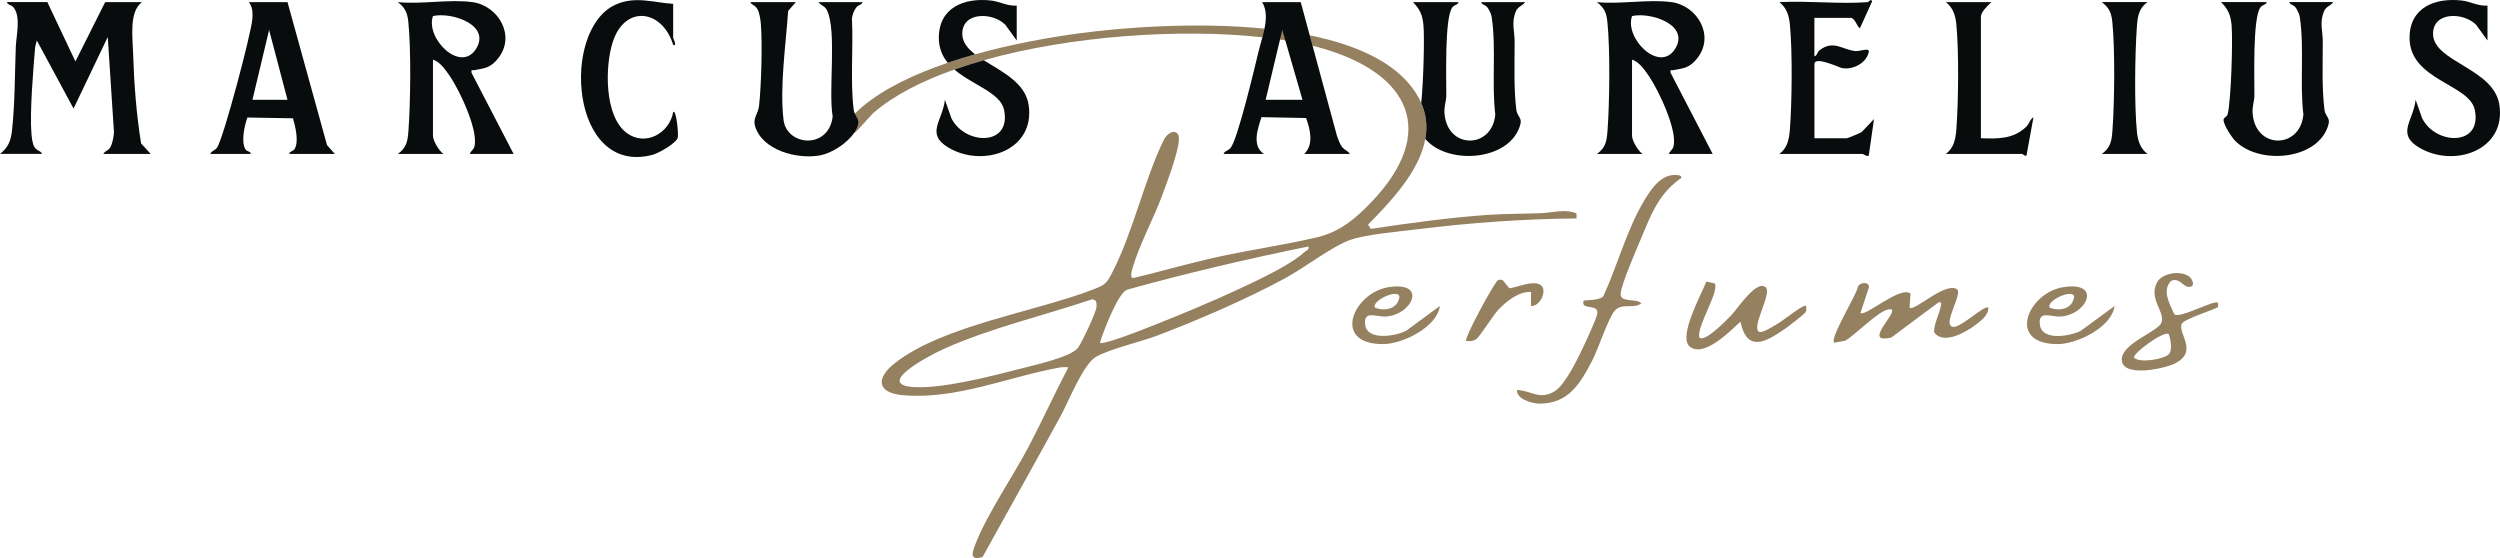
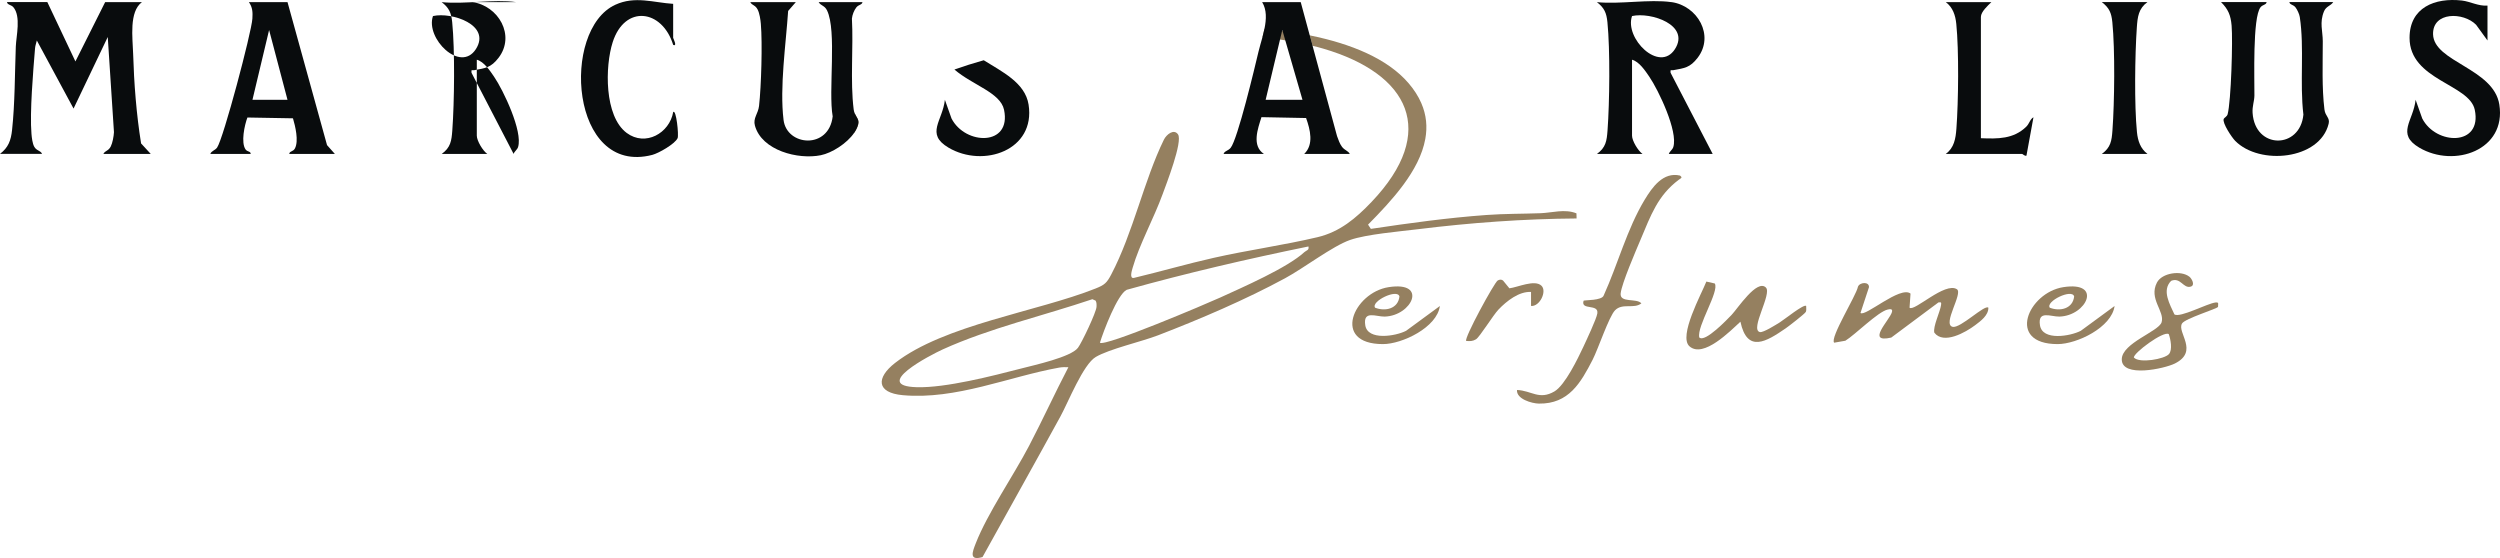
<svg xmlns="http://www.w3.org/2000/svg" id="Layer_2" data-name="Layer 2" viewBox="0 0 713.39 159.24">
  <defs>
    <style>
      .cls-1 {
        fill: #958060;
      }

      .cls-2 {
        fill: #090c0d;
      }
    </style>
  </defs>
  <g id="Layer_1-2" data-name="Layer 1">
    <g>
      <g id="KXJY62.tif">
        <g>
          <path class="cls-1" d="M373.74,10.09c-2.52-.52-5.12-.95-7.76-1.3-.04-.01-.08-.02-.12-.02-1.66-.23-3.34-.42-5.03-.59-.17.83-.38,1.65-.59,2.46,1.72.18,3.4.4,5.02.64.5.07,1,.15,1.5.23,2.77.44,5.38.96,7.79,1.56l-.81-2.98ZM240.86,37.87c.89-.07,2.04.18,2.92-.01.53-.78.93-1.6,1.12-2.41.31-1.29-.47-1.92-.96-3.02-1.87,1.9-4.02,4.49-3.08,5.44Z" />
-           <path class="cls-1" d="M360.83,8.18c-.17.83-.38,1.65-.59,2.46-23.23-2.55-54.62-.49-79.52,6.55-2.89.81-5.68,1.7-8.37,2.65-9.3,3.28-17.28,7.36-23,12.28-1.05.91-4.95,5.55-5.32,5.67-.08.03-.16.05-.25.07.53-.78.93-1.6,1.12-2.41.31-1.29-.47-1.92-.96-3.02.94-.94,1.8-1.72,2.18-2.03,6.26-5.21,14.95-9.31,24.33-12.49,2.56-.87,5.17-1.67,7.81-2.41,10.49-2.94,21.23-4.86,29.93-6.02,12.73-1.7,33.42-3.22,52.64-1.3Z" />
          <path class="cls-1" d="M432.89,111.28c4.18.19,6.33,2.95,10.67.42,3.02-1.76,6.71-9.42,8.26-12.73.86-1.85,3.76-8,3.99-9.53.44-2.87-4.83-.77-3.92-3.63.22-.22,5.26.01,5.74-1.51,4.03-8.86,6.64-18.93,11.68-27.29,2.16-3.57,5.28-8.03,10.09-6.91.84.64.25.75-.33,1.18-6.05,4.53-8.01,10.21-10.91,17.07-1.35,3.19-5.36,12.47-5.69,15.34s4.54,1.3,5.91,2.87c-2.11,1.7-5.38-.18-7.51,1.98-1.73,1.75-4.85,11.1-6.39,14.09-3.39,6.6-6.84,12.67-15.34,12.54-2.04-.03-6.48-1.32-6.25-3.89Z" />
          <path class="cls-1" d="M530.9,89.3c1.3,1.23,11.38-7.86,14.28-5.52l-.28,4.02c1.3,1.24,10.13-7.47,13.52-5.26,1.79,1.17-4.23,10-1.24,10.72,2.2.54,9.19-6.47,10.21-5.46.04,2.19-2.18,3.8-3.75,4.98-2.77,2.09-9.03,5.62-11.67,2.15-.45-1.7,1.67-5.98,1.92-7.89.1-.79.05-.83-.75-.74l-13.46,10.03c-7.38,1.69-.43-4.98.2-7.29.27-.98-.54-.86-1.21-.71-2.8.62-9.27,7.18-12.09,8.9l-3.19.56c-1.31-1.32,6.32-13.47,6.78-15.95.45-1.31,3.24-1.57,3.15.12l-2.42,7.34Z" />
          <path class="cls-1" d="M489.32,80.89c1.39,2.2-5.18,12.21-4.42,15.4,1.6,1.6,8.09-5.26,9.26-6.48,1.7-1.78,7.21-10.27,9.75-7.76,1.81,1.79-4.65,12-1.72,12.71.93.23,4.63-2.12,5.67-2.76,1.19-.72,6.91-5.35,7.54-4.7-.02.53.12,1.17-.08,1.67s-4.9,4.14-5.77,4.73c-5.46,3.75-10.97,7.19-12.91-1.9-2.84,2.6-10.57,10.53-14.54,7.02-3.23-2.87,3.46-15,4.82-18.47l2.38.54Z" />
          <path class="cls-1" d="M624.77,78.97c.63.5,1.74,2.42.36,2.82-2.14.62-2.86-2.77-5.58-1.65-2.75,2.73-.36,6.71.94,9.59,1.62,1.02,9.35-3.13,11.7-3.41,1.13-.13.7.43.74,1.24-.18.54-9.39,3.31-10.27,4.74-1.57,2.53,4.95,7.93-2.05,11.43-2.92,1.46-15.18,4.18-15.15-1.19.02-4.65,10.57-7.94,11.37-10.59.94-3.14-3.74-6.65-1.34-11.31,1.43-2.78,6.89-3.59,9.29-1.66ZM618.87,95.34c-1.5-1.03-10.2,5.49-9.95,6.69,1.58,1.72,8.76.44,10-.99,1.07-1.23.47-4.25-.05-5.7Z" />
          <path class="cls-1" d="M410.88,87.31c-.8,6.11-10.76,10.88-16.25,10.88-14.81,0-8.41-14.69,1.62-16.25,11.33-1.77,6.66,8.18-1.12,8.4-2.41.07-6.24-1.93-5.54,2.49s8.66,3.11,11.64,1.57l9.65-7.08ZM392.38,87.8c2.94,1.16,6.58.29,6.96-3.2-.55-2.31-8.18,1.36-6.96,3.2Z" />
          <path class="cls-1" d="M603.41,87.31c-.8,6.11-10.76,10.88-16.25,10.88-14.81,0-8.41-14.69,1.62-16.25,11.33-1.77,6.66,8.18-1.12,8.4-2.41.07-6.24-1.93-5.54,2.49.71,4.5,8.66,3.11,11.64,1.57l9.65-7.08ZM584.91,87.8c2.94,1.16,6.58.29,6.96-3.2-.55-2.31-8.18,1.36-6.96,3.2Z" />
          <path class="cls-1" d="M436.89,87.3v-3.99c-3.45-.19-6.96,2.6-9.26,4.99-1.55,1.61-5.41,7.91-6.46,8.53-.95.57-1.73.55-2.78.46-.71-.67,8.06-16.75,8.99-17.25.53-.29.99-.36,1.51,0l1.82,2.23c2.32-.27,7.28-2.62,9.18-.71,1.58,1.58-.51,5.97-3.01,5.75Z" />
        </g>
      </g>
      <g id="rWoqA1.tif">
        <g>
          <path class="cls-2" d="M13.51.6l8.01,16.93L30.01.6h10.5c-3.73,2.75-2.66,10.2-2.52,14.71.25,8.49.93,17.28,2.27,25.62l2.75,2.99h-13.51c.52-.99,1.42-.78,2.11-2.13.51-1,.85-2.92.91-4.07l-1.77-27.16-9.76,20.42L10.51,11.55c-.16.75-.45,1.45-.51,2.23-.53,6.46-1.54,18.33-1.02,24.42.09,1.08.28,2.76.8,3.68.66,1.18,1.83,1.06,2.22,2.03H0c2.39-1.81,3.12-3.85,3.44-6.78.83-7.62.78-16.12,1.07-23.83.11-3.02,1.54-8.63-.71-11.26-.59-.69-1.74-.64-1.8-1.45h11.51Z" />
-           <path class="cls-2" d="M134.81.6c7.41,1.05,12.35,9.51,7.46,15.89-2.19,2.85-3.75,2.94-6.96,3.54-.63.12-.88-.36-.76.74l12.01,23.15h-12.51c.24-.73,1.03-1.18,1.28-1.96,1.38-4.47-4.19-16.17-6.87-20.1-1.14-1.67-2.86-4.27-4.91-4.82v21.66c0,1.47,1.71,4.33,3,5.23h-13.01c2.53-1.85,2.8-3.7,3.02-6.7.59-8.02.76-23.01-.03-30.89-.27-2.67-.88-4.09-3-5.73,6.58.67,14.9-.9,21.26,0ZM123.55,4.58c-2.21,6.36,7.81,16.33,12.24,9.44s-6.86-10.66-12.24-9.44Z" />
+           <path class="cls-2" d="M134.81.6c7.41,1.05,12.35,9.51,7.46,15.89-2.19,2.85-3.75,2.94-6.96,3.54-.63.12-.88-.36-.76.74l12.01,23.15c.24-.73,1.03-1.18,1.28-1.96,1.38-4.47-4.19-16.17-6.87-20.1-1.14-1.67-2.86-4.27-4.91-4.82v21.66c0,1.47,1.71,4.33,3,5.23h-13.01c2.53-1.85,2.8-3.7,3.02-6.7.59-8.02.76-23.01-.03-30.89-.27-2.67-.88-4.09-3-5.73,6.58.67,14.9-.9,21.26,0ZM123.55,4.58c-2.21,6.36,7.81,16.33,12.24,9.44s-6.86-10.66-12.24-9.44Z" />
          <path class="cls-2" d="M476.97.6c7.41,1.05,12.35,9.51,7.46,15.89-2.19,2.85-3.75,2.94-6.96,3.54-.63.12-.88-.36-.76.74l12.01,23.15h-12.51c.24-.73,1.03-1.18,1.28-1.96,1.38-4.47-4.19-16.17-6.87-20.1-1.14-1.67-2.86-4.27-4.91-4.82v21.66c0,1.47,1.71,4.33,3,5.23h-13.01c2.53-1.85,2.8-3.7,3.02-6.7.59-8.02.76-23.01-.03-30.89-.27-2.67-.88-4.09-3-5.73,6.58.67,14.9-.9,21.26,0ZM465.71,4.58c-2.21,6.36,7.81,16.33,12.24,9.44s-6.86-10.66-12.24-9.44Z" />
          <path class="cls-2" d="M244.37,2.1c-.66.84-1.17,2.14-1.27,3.22.45,8.21-.51,17.84.5,25.91.06.47.18.86.34,1.2.49,1.1,1.27,1.73.96,3.02-.19.81-.59,1.63-1.12,2.41-2.11,3.1-6.41,5.79-9.55,6.43-6.47,1.32-16.85-1.33-18.81-8.45-.59-2.15.92-3.35,1.18-5.62.63-5.6.99-17.85.51-23.42-.1-1.2-.37-3.02-.91-4.07-.68-1.35-1.59-1.14-2.11-2.13h13.01l-2.2,2.52c-.63,9.43-2.45,21.73-1.31,31.1.91,7.5,12.94,8.51,14.02-1.01-1.29-7.23,1.25-24.37-1.62-30.26-.69-1.41-1.78-1.3-2.39-2.35h12.51c-.11.8-1.1.69-1.74,1.5Z" />
          <path class="cls-1" d="M449.85,60.88c-3.3-1.34-6.98-.16-10.22-.04-5.15.19-10.35.13-15.49.51-11.03.8-22.04,2.32-32.96,3.96l-.8-1.21c6.71-6.8,14.71-15.35,16.34-24.47.61-3.36.35-6.79-1.16-10.24-.83-1.91-2.04-3.82-3.69-5.73-6.02-6.95-16.29-11.16-28.13-13.57l.81,2.98c1.07.25,2.1.53,3.09.82,24.51,7.21,32.85,23.66,13.75,43.72-4.48,4.7-9.06,8.56-15.42,10.07-9.62,2.28-19.84,3.69-29.6,5.89-7.63,1.72-15.17,3.91-22.78,5.73-1.4.3-.58-2.17-.38-2.89,1.85-6.49,6.12-14.29,8.53-20.94,1.03-2.82,5.83-15.1,4.41-17.13-1.17-1.67-3.3.03-4.03,1.53-5.68,11.6-8.76,26.53-15.01,38.44-1.27,2.41-1.88,2.99-4.48,4.02-16.55,6.6-43.21,10.34-57.23,21.25-5.41,4.22-5.36,8.5,2.22,9.19,15.17,1.37,30.3-5.3,44.62-7.87.87-.15,1.75-.16,2.63-.11-3.87,7.42-7.36,15.06-11.24,22.48-4.47,8.54-11.84,19.2-15.19,27.77-.95,2.44-2.03,5.08,1.93,3.92,7.37-13.33,14.92-26.76,22.26-40.18,2.23-4.08,6.46-14.8,10.06-16.92,3.92-2.3,13.01-4.34,17.8-6.19,12.11-4.67,24.82-10.1,36.22-16.27,5.29-2.85,13.59-9.21,18.56-10.93,4.69-1.63,14.14-2.42,19.42-3.07,14.95-1.85,30.15-2.95,45.2-3.06l-.04-1.46ZM312.9,87.55c-.07,1.56-4.22,10.29-5.31,11.71-2.02,2.65-12.43,4.92-16.12,5.88-8.24,2.13-21.6,5.58-29.86,5.35-13.1-.36,3.88-9.18,7.42-10.79,13.4-6.07,28.73-9.61,42.69-14.32l.92.41c.31.51.29,1.17.26,1.76ZM372.23,71.93c-4.84,4.48-17.66,10.06-24.02,12.97-3.74,1.71-33.01,14.16-34.34,12.89.98-3.21,4.99-13.79,7.64-15.09,17.12-4.78,34.44-8.8,51.86-12.37.26,1.09-.6,1.11-1.14,1.6Z" />
-           <path class="cls-2" d="M432.57,3.21c-1.35,3.22-.36,5.67-.36,8.57,0,6.29-.28,13.23.47,19.45.24,2.01,1.63,2.33,1.2,4.1-2.52,10.29-19.73,11.96-26.69,4.85-.13-.13-.29-.32-.47-.55.61-3.36.35-6.79-1.16-10.24.65-6.36.94-18.6.64-22.09-.26-2.93-.95-4.63-3.02-6.7h13.01c-.09.81-1.13.68-1.75,1.49-2.28,2.99-1.69,20.48-1.73,25.17-.02,1.64-.65,3.02-.53,4.94.68,10.49,13.58,10.43,14.51.51-1.08-9.03.31-18.97-1.03-27.85-.12-.81-.73-2.12-1.23-2.76-.64-.81-1.64-.7-1.74-1.5h12.5c-.66,1.07-2.01,1.17-2.62,2.61Z" />
          <path class="cls-2" d="M646.79.6c-.09.82-1.13.68-1.75,1.49-2.28,2.99-1.69,20.48-1.73,25.16-.02,1.65-.64,3.02-.52,4.95.67,10.49,13.57,10.42,14.5.5-1.08-9.03.31-18.97-1.03-27.85-.12-.81-.73-2.12-1.23-2.76-.64-.82-1.63-.7-1.74-1.5h12.51c-.67,1.07-2.01,1.17-2.62,2.62-1.35,3.22-.36,5.67-.36,8.56,0,6.29-.29,13.23.47,19.45.24,2.01,1.63,2.33,1.2,4.1-2.51,10.29-19.72,11.96-26.69,4.85-.93-.95-3.7-5.06-3.25-6.23.13-.34.94-.66,1.12-1.35.98-3.71,1.51-21.04,1.13-25.3-.26-2.94-.95-4.63-3.02-6.7h13.01Z" />
          <path class="cls-2" d="M82.04.6l11.28,40.81,2.23,2.51h-13.01c.09-.86,1.13-.58,1.64-1.6,1.09-2.19.09-6.27-.58-8.56l-13-.23c-.83,2.21-1.89,7.15-.53,9.11.49.71,1.5.5,1.46,1.28h-11.51c.32-.88,1.36-1.01,1.93-1.81,1.78-2.5,9.84-32.91,10.07-36.79.11-1.82.07-3.19-1-4.72h11ZM82.04,28.48l-5.25-19.92-4.75,19.92h10Z" />
          <path class="cls-2" d="M385.17,43.92c-.47-.9-1.44-1-2.22-2.02-.66-.88-1.05-2.05-1.42-3.07l-6.98-25.76-.81-2.98-2.57-9.49h-11.01c1.34,2.18,1.22,4.87.67,7.58-.17.83-.38,1.65-.59,2.46-.39,1.44-.82,2.83-1.12,4.11-1.07,4.52-5.95,25-7.95,27.44-.69.85-1.77.89-2.01,1.73h11.5c-3.51-2.34-1.76-7.15-.69-10.49l12.73.25c1.17,3.3,2.27,7.54-.53,10.24h13ZM361.16,28.48l4.1-17.2.6-2.51.05-.21.07.23.78,2.72,4.91,16.97h-10.51Z" />
-           <path class="cls-2" d="M532.99.6c.13,0,.92-1.04,1.25-.25l-3.5,7.72c-.94-.54-1.34-2.98-2.74-2.98h-10.25v10.95c.81-.1.69-1.1,1.51-1.73,3.94-3.05,6.71,0,10.26.26,1.23.09,4.02-1.05,3.75.24-.67,3.2-4.49,5.2-7.64,4.61-.81-.15-7.87-3.54-7.87-1.13v21.16h9.25c.23,0,3.75-1.46,4.23-1.77l3.52-3.71-1.5,10.46c-.7.29-1.5-.5-1.75-.5h-23.76c2.38-1.76,2.81-4.36,3.02-7.2.58-7.74.74-22.29-.03-29.89-.25-2.48-.99-4.72-3-6.23,8.23-.45,17.1.61,25.26,0Z" />
-           <path class="cls-2" d="M270.45,17.91c-1.54-1.88-2.55-4.17-2.55-7.11,0-8.66,7.26-11.52,14.92-10.65,2.38.27,4.79,1.67,7.31,1.44v9.96l-3.26-4.48c-3.61-3.66-12.43-3.77-12.27,2.72.06,2.3,1.54,4.08,3.66,5.71-2.64.74-5.25,1.54-7.81,2.41Z" />
          <path class="cls-2" d="M270.66,42.13c-6.67-3.95-1.66-7.63-1.03-13.65l1.89,5.33c3.93,7.66,17.18,7.97,14.99-2.48-1.03-4.92-8.99-7.03-14.16-11.49,2.69-.95,5.48-1.84,8.37-2.65,5.14,3.25,11.8,6.37,12.79,12.65,2.05,13.02-12.87,18.19-22.85,12.29Z" />
          <path class="cls-2" d="M709.82,1.59v9.96l-3.25-4.48c-3.62-3.66-12.43-3.78-12.28,2.71.19,7.92,17.27,9.69,18.91,20.06,2.06,13.01-12.87,18.19-22.85,12.29-6.67-3.95-1.66-7.63-1.04-13.65l1.89,5.33c3.93,7.66,17.18,7.98,14.99-2.48-1.54-7.36-18.61-8.44-18.61-20.53,0-8.67,7.26-11.52,14.92-10.65,2.38.27,4.79,1.67,7.31,1.44Z" />
          <path class="cls-2" d="M192.09,1.09v9.71c0,.11,1.3,2.62,0,2-3.13-10.17-13.81-11.54-17.26-.75-2.2,6.88-2.44,21.1,4.01,25.89,5.34,3.96,12.21.07,13.26-5.97.87-.88,1.64,6.62,1.26,7.45-.76,1.66-5.4,4.3-7.23,4.78-23.44,6.07-26.16-35.72-10.53-42.85,5.63-2.57,10.78-.62,16.51-.25Z" />
          <path class="cls-2" d="M568.26.6c-.98.96-3,2.76-3,4.23v34.61c4.81.19,9.3.27,12.95-3.29.9-.88,1.09-2.19,2.05-2.68l-2,10.95c-.51.19-1.06-.5-1.25-.5h-21.76c2.38-1.76,2.81-4.36,3.02-7.2.58-7.74.74-22.29-.03-29.89-.25-2.49-.99-4.72-3-6.23h13.01Z" />
          <path class="cls-2" d="M612.78.6c-2.54,1.85-2.81,4.21-3.02,7.2-.55,7.84-.74,22.21.03,29.89.25,2.49.99,4.72,3,6.23h-13.01c2.53-1.85,2.8-3.7,3.02-6.7.59-8.02.76-23.01-.03-30.89-.27-2.68-.88-4.09-3-5.73h13.01Z" />
        </g>
      </g>
    </g>
  </g>
</svg>